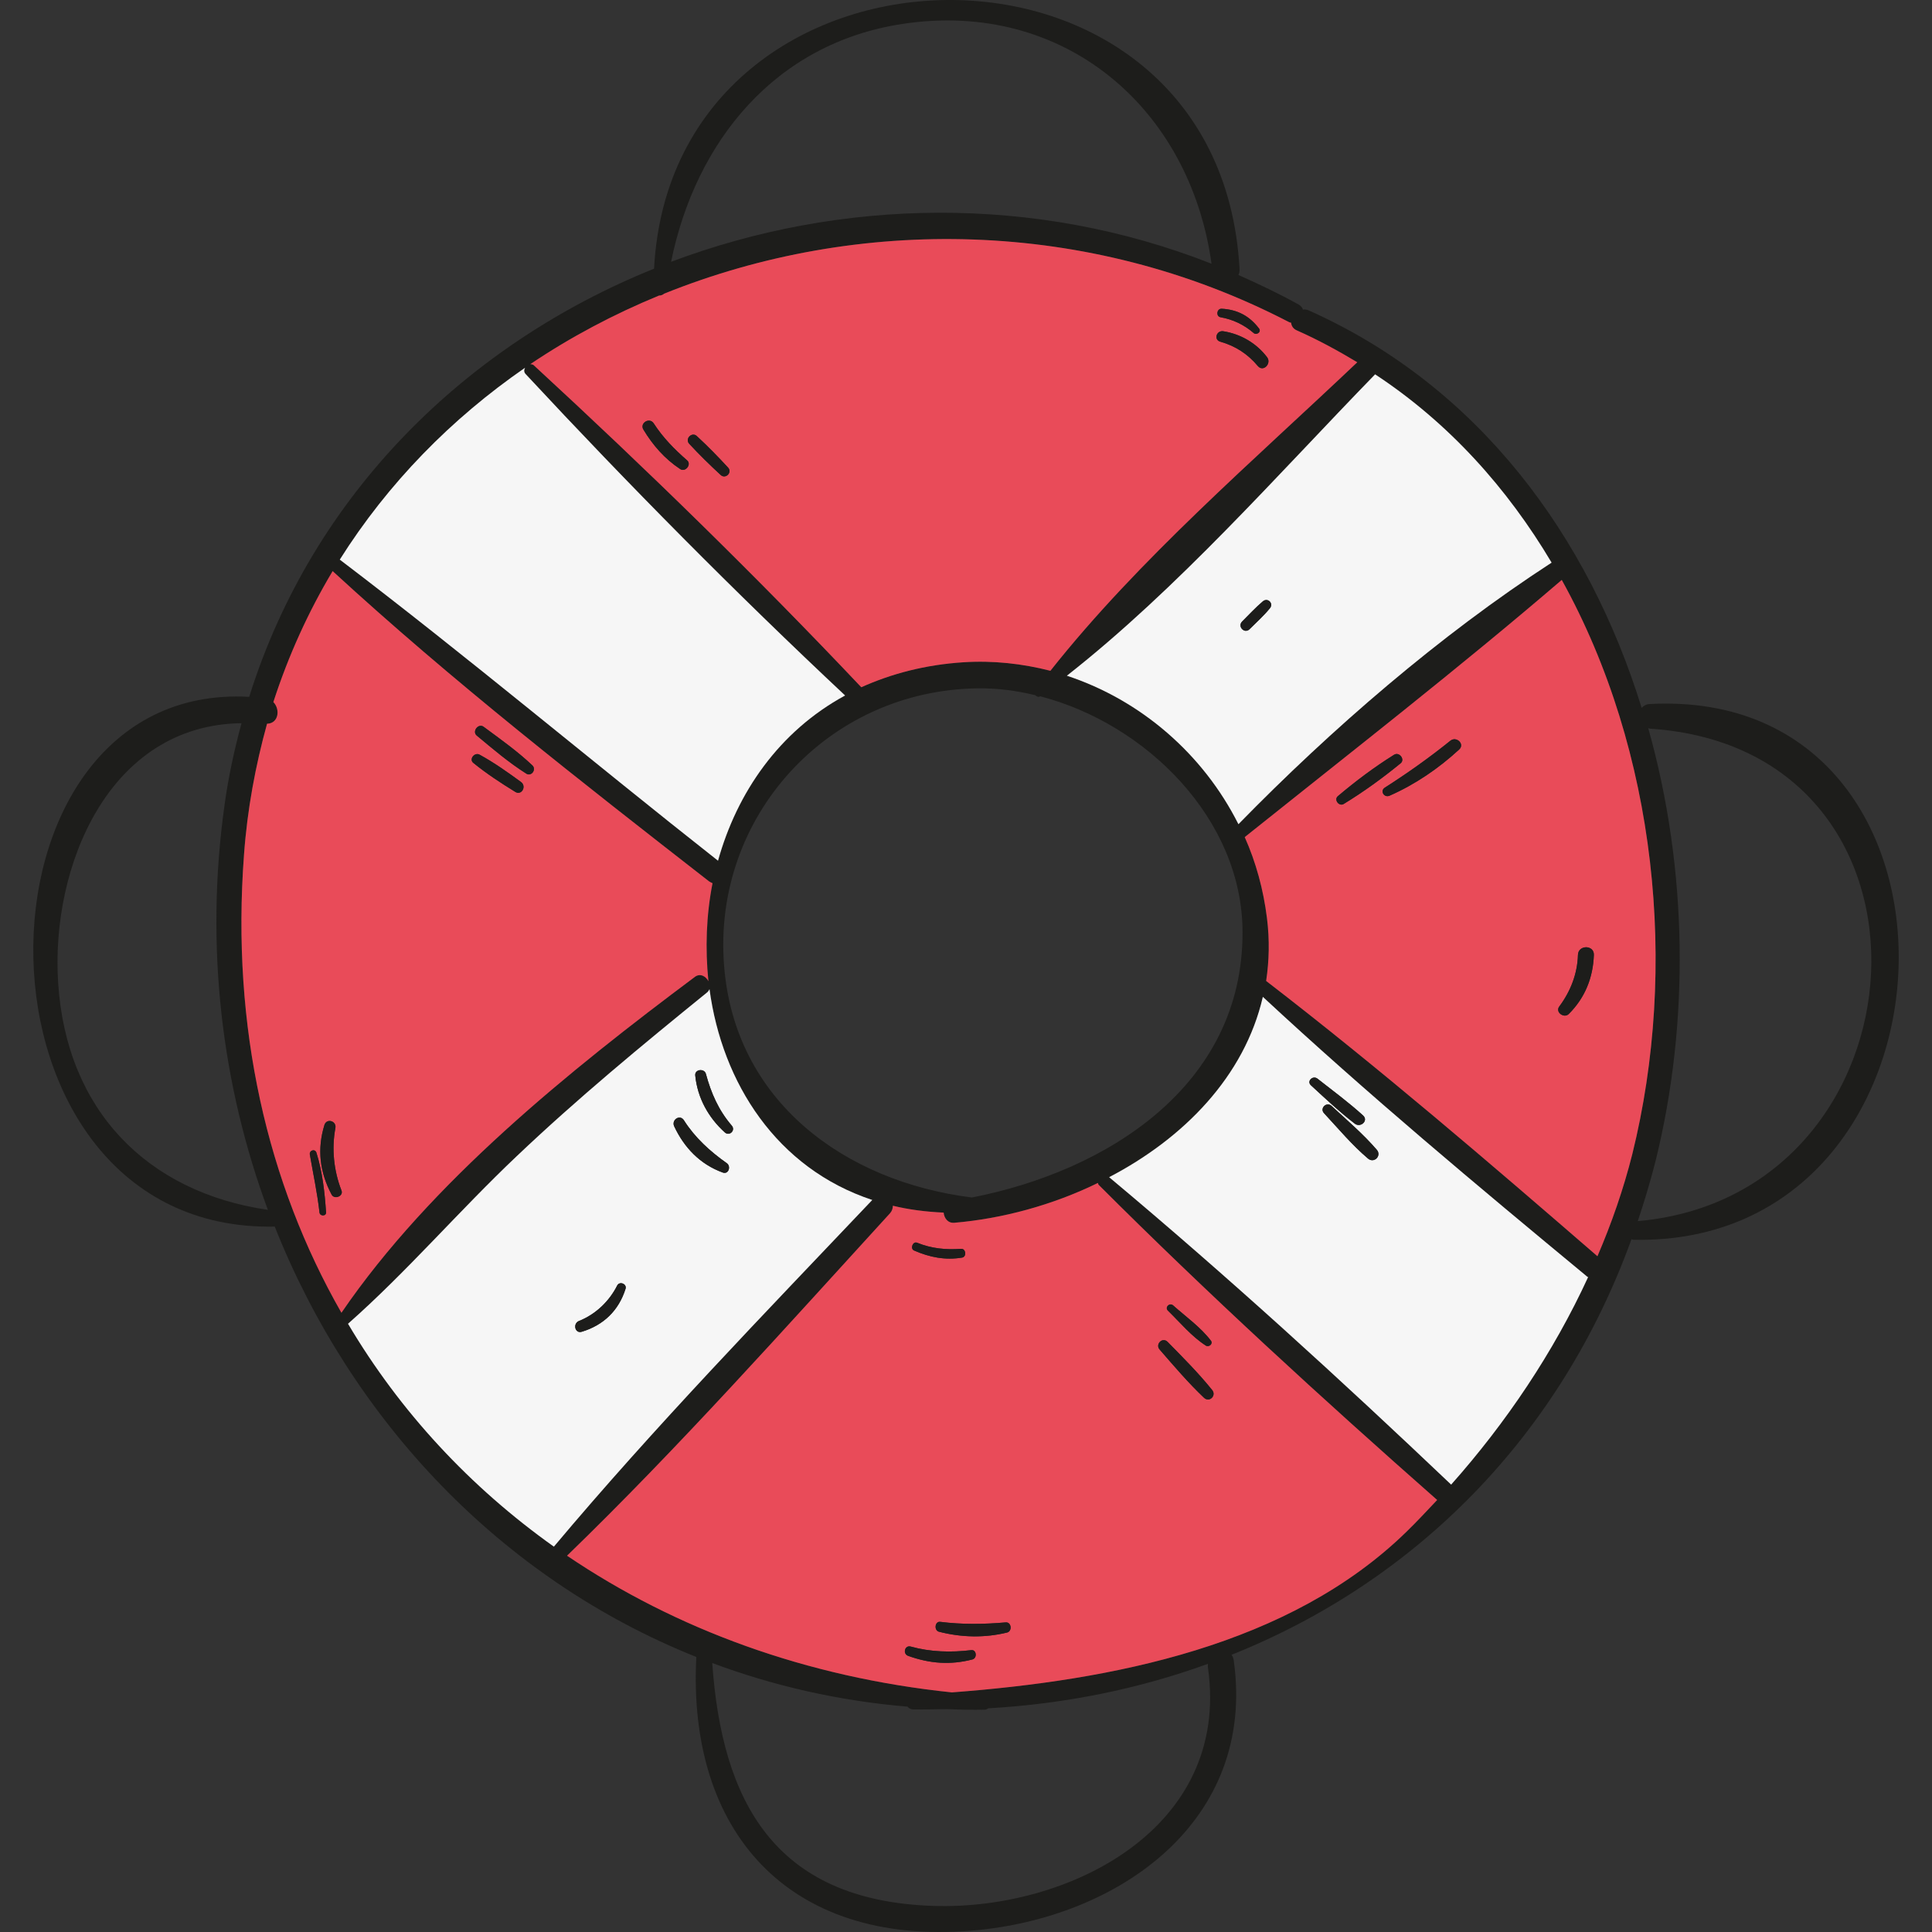
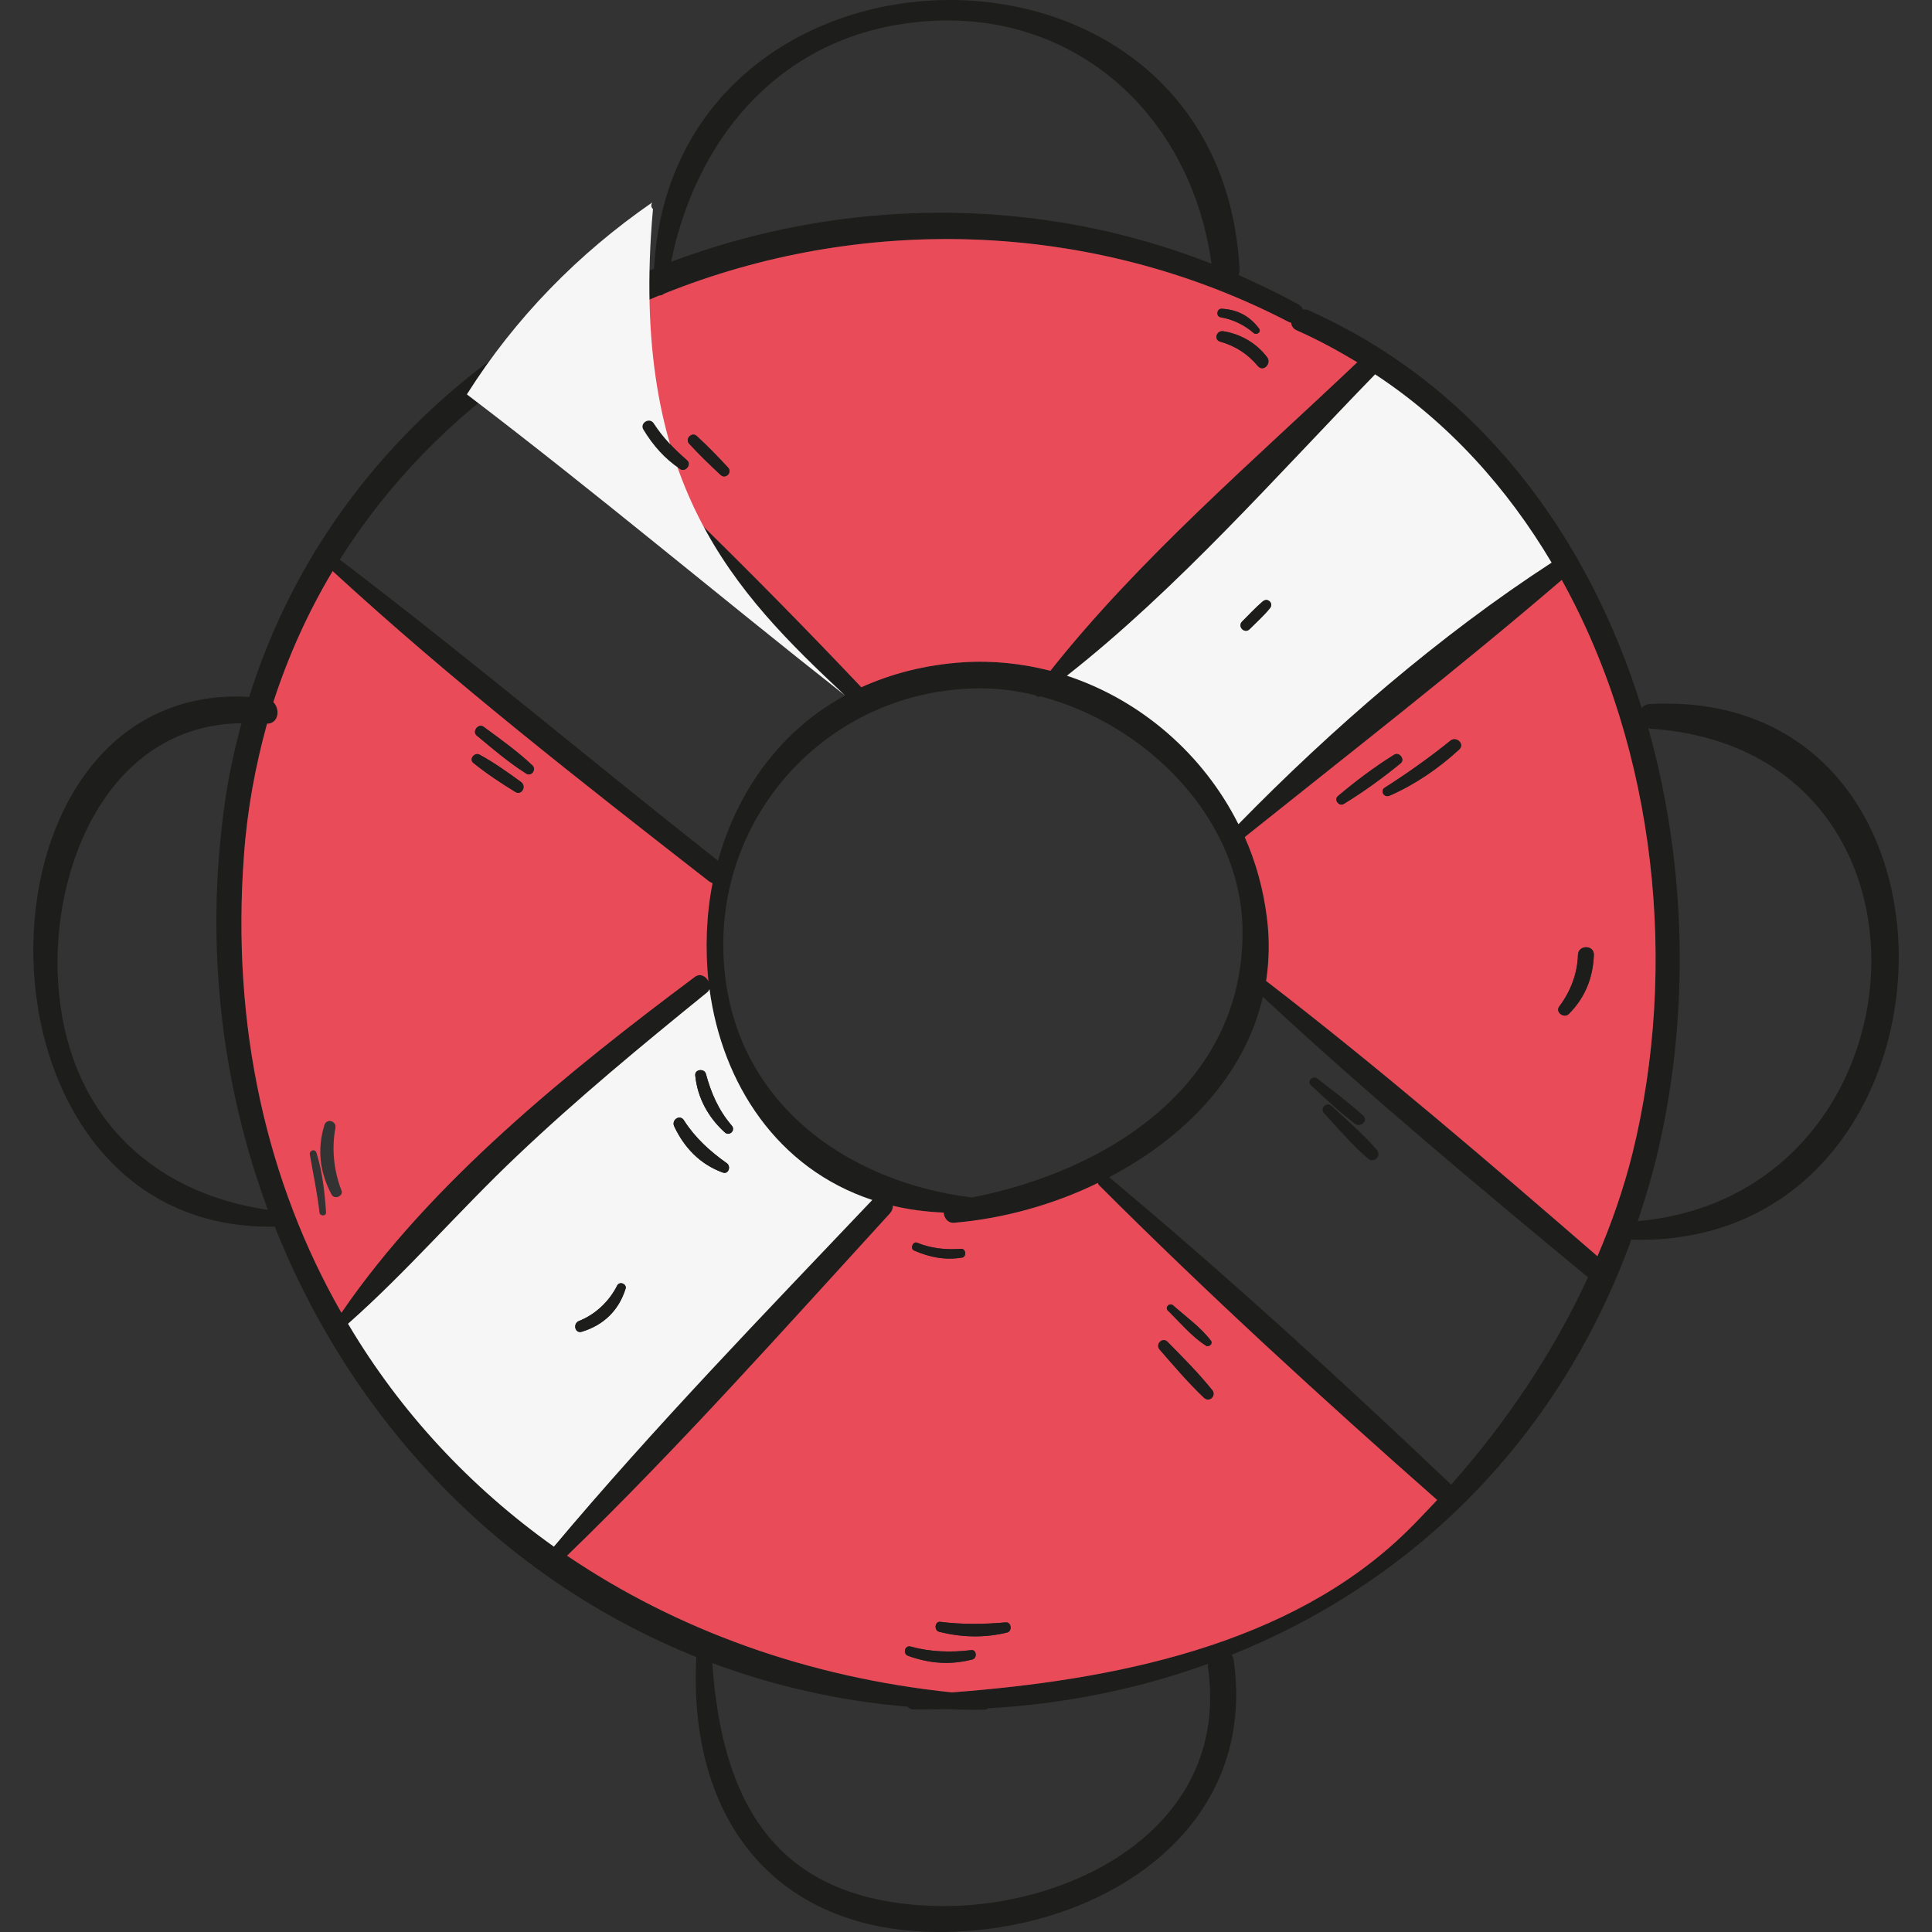
<svg xmlns="http://www.w3.org/2000/svg" height="800px" width="800px" version="1.1" id="Layer_1" viewBox="0 0 282.859 282.859" xml:space="preserve">
  <rect x="0" y="0" width="282.859" height="282.859" fill="#333333" stroke="none" />
  <g>
    <path style="fill:#1D1D1B;" d="M241.633,103.069c50.272-2.532,47.419,79.447-2.451,78.442c-0.121,0-0.201-0.04-0.322-0.08   c-10.488,28.974-31.706,50.112-58.55,60.841c0.161,0.241,0.281,0.482,0.321,0.844c3.295,23.468-16.757,37.734-38.337,39.543   c-27.045,2.25-41.673-14.668-40.346-40.065c-28.572-11.413-50.433-34.6-61.725-63.011c-46.615,0.924-46.374-79.929-3.737-77.558   c9.323-29.778,31.867-51.639,59.274-62.69c2.733-51.518,82.742-53.366,85.716,0c0.04,0.362-0.04,0.683-0.161,0.924   c2.974,1.326,5.947,2.733,8.841,4.34c0.322,0.201,0.522,0.442,0.603,0.723c0.281-0.04,0.563,0,0.844,0.121   c24.955,11.131,40.989,33.113,48.745,58.189C240.669,103.31,241.071,103.069,241.633,103.069z M239.785,178.779   c43.039-3.777,47.419-69.039,1.848-72.093c-0.121,0-0.201-0.04-0.321-0.08c5.827,20.655,6.068,43.159,1.085,63.333   C241.633,172.952,240.749,175.886,239.785,178.779z M238.981,168.974c6.751-27.286,3.577-58.993-10.328-84.068   c-15.029,12.9-30.943,25.277-46.414,37.654c1.648,3.697,2.733,7.675,3.255,11.855c0.402,3.215,0.321,6.269-0.12,9.203   c16.637,12.819,32.631,26.563,48.504,40.306C235.967,179.06,237.695,174.077,238.981,168.974z M232.511,186.977   c-0.04-0.04-0.161-0.04-0.201-0.121c-16.074-13.301-32.148-26.723-47.419-40.909c-2.692,11.654-11.573,20.696-22.504,26.402   c17.2,14.387,33.836,29.577,50.071,45.008C220.496,208.316,227.448,197.988,232.511,186.977z M205.989,224.189   c1.527-1.487,2.974-3.054,4.42-4.581c-16.918-14.909-33.635-30.22-49.589-46.173c-0.04-0.08-0.04-0.161-0.08-0.241   c-6.671,3.255-13.985,5.224-21.017,5.827c-0.964,0.08-1.487-0.683-1.567-1.487c-2.652-0.121-5.104-0.442-7.434-1.005   c0,0.362-0.12,0.764-0.402,1.085c-15.471,16.918-30.822,34.198-47.299,50.152c15.914,10.77,35.042,17.802,56.34,20.012   C162.789,246.01,188.829,240.986,205.989,224.189z M227.167,82.374c-6.47-10.89-15.029-20.455-25.839-27.567   c-14.306,14.708-28.853,31.345-45.128,44.124c10.85,3.576,19.972,11.493,25.116,21.74   C194.938,106.726,210.771,93.023,227.167,82.374z M198.715,53.038c-2.813-1.688-5.747-3.295-8.841-4.662   c-0.563-0.241-0.804-0.683-0.844-1.125c-0.121-0.04-0.241-0.04-0.362-0.121c-29.376-15.23-63.092-15.552-91.422-4.139   c-0.241,0.201-0.482,0.281-0.764,0.281c-6.631,2.733-12.94,6.068-18.847,10.047c0.201,0,0.442,0.04,0.603,0.241   c16.396,15.11,32.55,30.863,47.861,47.057c4.38-1.969,9.323-3.295,14.949-3.657c4.38-0.281,8.64,0.201,12.739,1.246   C166.727,81.851,183.646,67.344,198.715,53.038z M142.294,175.323c19.771-3.858,39.663-16.356,39.623-38.819   c0-16.556-14.105-30.541-29.617-34.56c-0.241,0.161-0.563,0.04-0.723-0.161c-2.813-0.683-5.626-1.045-8.439-1.005   c-21.941,0.281-38.819,18.767-37.132,40.547C107.534,161.258,123.688,172.992,142.294,175.323z M136.749,279.042   c19.731,0.603,43.441-11.332,40.105-34.881c-0.04-0.201,0-0.362,0-0.563c-10.087,3.657-20.856,5.867-32.148,6.51   c-0.161,0.08-0.281,0.201-0.523,0.201c-1.808,0.04-3.617,0-5.425-0.08c-1.728,0-3.376,0.08-5.104,0.04   c-0.362-0.04-0.603-0.161-0.764-0.402c-10.087-0.844-19.691-3.054-28.612-6.389C105.685,263.45,113.16,278.319,136.749,279.042z    M98.251,38.33c24.795-9.323,53.206-9.926,79.126,0.281c-3.175-22.866-21.66-38.659-45.169-35.122   C113.441,6.302,101.827,20.769,98.251,38.33z M105.123,126.015c2.773-9.966,8.921-18.927,18.606-24.192   c-16.074-15.07-31.747-30.903-46.736-47.017c-0.322-0.321-0.281-0.643-0.121-0.964c-10.77,7.434-20.053,16.878-27.125,28.09   C68.514,96.198,86.597,111.428,105.123,126.015z M127.707,175.685c-13.985-4.621-21.982-17.119-23.83-30.863   c-0.08,0.161-0.201,0.362-0.362,0.482c-9.564,7.756-19.008,15.552-27.929,24.031c-8.359,7.917-15.994,16.838-24.634,24.473   c7.635,12.9,17.883,23.91,30.139,32.631C95.84,208.878,111.954,192.281,127.707,175.685z M104.319,129.311   c-0.161-0.08-0.362-0.161-0.522-0.281C85.03,114.402,66.183,99.694,48.702,83.62c-3.536,5.907-6.47,12.337-8.68,19.169   c1.045,1.085,0.764,3.134-0.924,3.175c-1.688,6.108-2.893,12.498-3.376,19.209c-1.889,25.237,3.416,48.062,14.266,67.03   c13.06-19.128,33.475-35.524,51.759-49.187c0.763-0.563,1.607-0.08,1.969,0.643C103.234,138.875,103.395,134.012,104.319,129.311z    M32.869,117.898c0.563-4.139,1.447-8.158,2.492-12.016c-19.45,0.241-27.969,21.017-26.844,38.056   c1.206,18.646,13.06,30.622,30.702,33.193C32.467,158.887,29.976,138.593,32.869,117.898z" />
    <path style="fill:#E94B59;" d="M228.653,84.905c13.904,25.076,17.079,56.782,10.328,84.068c-1.286,5.104-3.014,10.087-5.104,14.949   c-15.873-13.743-31.867-27.487-48.504-40.306c0.442-2.934,0.522-5.988,0.12-9.203c-0.522-4.179-1.607-8.158-3.255-11.855   C197.711,110.182,213.624,97.805,228.653,84.905z M233.355,139.799c0.04-1.487-2.291-1.487-2.331,0   c-0.08,2.773-1.085,5.345-2.733,7.555c-0.643,0.844,0.723,1.808,1.407,1.085C232.069,146.068,233.235,143.134,233.355,139.799z    M213.624,109.74c0.884-0.804-0.402-2.009-1.286-1.286c-3.094,2.492-6.269,4.742-9.604,6.872c-0.723,0.482-0.08,1.527,0.723,1.165   C207.194,114.844,210.61,112.513,213.624,109.74z M205.064,111.749c0.683-0.563-0.201-1.728-0.964-1.246   c-2.893,1.808-5.626,3.858-8.238,6.068c-0.603,0.522,0.201,1.567,0.884,1.125C199.639,115.929,202.412,113.919,205.064,111.749z" />
    <path style="fill:#1D1D1B;" d="M231.024,139.799c0.04-1.487,2.371-1.487,2.331,0c-0.12,3.335-1.286,6.269-3.657,8.64   c-0.683,0.723-2.049-0.241-1.407-1.085C229.939,145.144,230.944,142.572,231.024,139.799z" />
-     <path style="fill:#F6F6F6;" d="M232.31,186.856c0.04,0.08,0.161,0.08,0.201,0.121c-5.063,11.011-12.016,21.339-20.053,30.38   c-16.235-15.431-32.872-30.622-50.071-45.008c10.931-5.706,19.812-14.748,22.504-26.402   C200.162,160.133,216.236,173.555,232.31,186.856z M200.282,169.617c0.884,0.763,2.049-0.402,1.286-1.286   c-2.009-2.331-4.38-4.34-6.631-6.43c-0.723-0.643-1.768,0.362-1.085,1.085C195.942,165.237,197.952,167.648,200.282,169.617z    M198.353,164.513c0.844,0.643,2.049-0.442,1.206-1.206c-2.13-1.929-4.42-3.617-6.671-5.385c-0.683-0.523-1.607,0.362-0.965,0.964   C194.013,160.816,196.103,162.785,198.353,164.513z" />
    <path style="fill:#1D1D1B;" d="M212.338,108.454c0.884-0.723,2.17,0.482,1.286,1.286c-3.014,2.773-6.43,5.104-10.167,6.751   c-0.804,0.362-1.447-0.683-0.723-1.165C206.069,113.196,209.244,110.946,212.338,108.454z" />
    <path style="fill:#E94B59;" d="M210.409,219.608c-1.447,1.527-2.893,3.094-4.42,4.581c-17.159,16.798-43.2,21.821-66.628,23.589   c-21.298-2.21-40.427-9.243-56.34-20.012c16.476-15.954,31.827-33.234,47.299-50.152c0.281-0.321,0.402-0.723,0.402-1.085   c2.331,0.563,4.782,0.884,7.434,1.005c0.08,0.804,0.603,1.567,1.567,1.487c7.033-0.603,14.346-2.572,21.017-5.827   c0.04,0.08,0.04,0.161,0.08,0.241C176.774,189.388,193.491,204.699,210.409,219.608z M176.292,204.659   c0.804,0.723,1.848-0.362,1.165-1.165c-2.009-2.492-4.26-4.742-6.51-7.033c-0.763-0.764-1.848,0.362-1.165,1.125   C171.911,200.037,173.961,202.448,176.292,204.659z M176.573,197.023c0.442,0.241,1.045-0.281,0.723-0.723   c-1.487-1.969-3.697-3.536-5.546-5.184c-0.522-0.442-1.246,0.281-0.764,0.764C172.755,193.608,174.483,195.697,176.573,197.023z    M147.438,239.017c0.804-0.201,0.643-1.567-0.201-1.487c-3.215,0.281-6.349,0.321-9.564-0.08c-0.804-0.121-0.964,1.246-0.201,1.447   C140.767,239.741,144.143,239.821,147.438,239.017z M142.375,242.956c0.723-0.201,0.603-1.447-0.161-1.366   c-2.974,0.362-5.988,0.281-8.881-0.522c-0.884-0.241-1.206,1.085-0.362,1.366C136.106,243.558,139.12,243.799,142.375,242.956z    M140.848,184.124c0.723-0.121,0.563-1.366-0.161-1.286c-2.21,0.161-4.3-0.04-6.389-0.884c-0.643-0.281-1.085,0.844-0.482,1.125   C136.106,184.084,138.396,184.526,140.848,184.124z" />
    <path style="fill:#1D1D1B;" d="M204.1,110.504c0.764-0.482,1.648,0.683,0.964,1.246c-2.652,2.17-5.425,4.179-8.318,5.947   c-0.683,0.442-1.487-0.603-0.884-1.125C198.474,114.361,201.207,112.312,204.1,110.504z" />
    <path style="fill:#F6F6F6;" d="M201.327,54.806c10.81,7.113,19.37,16.677,25.839,27.567   c-16.396,10.649-32.229,24.353-45.852,38.297c-5.144-10.247-14.266-18.164-25.116-21.74   C172.474,86.151,187.021,69.514,201.327,54.806z M185.896,89.085c0.643-0.723-0.281-1.648-1.005-1.045   c-1.085,0.924-2.049,1.969-3.054,2.974c-0.683,0.723,0.362,1.808,1.085,1.125C183.927,91.134,185.012,90.17,185.896,89.085z" />
    <path style="fill:#1D1D1B;" d="M201.568,168.331c0.764,0.884-0.402,2.049-1.286,1.286c-2.331-1.969-4.34-4.38-6.43-6.631   c-0.683-0.723,0.362-1.728,1.085-1.085C197.188,163.991,199.559,166,201.568,168.331z" />
    <path style="fill:#1D1D1B;" d="M199.559,163.308c0.844,0.764-0.362,1.849-1.206,1.206c-2.25-1.728-4.34-3.697-6.43-5.626   c-0.643-0.603,0.281-1.487,0.965-0.964C195.139,159.691,197.429,161.379,199.559,163.308z" />
    <path style="fill:#E94B59;" d="M189.874,48.377c3.094,1.366,6.028,2.974,8.841,4.662c-15.07,14.306-31.988,28.813-44.928,45.169   c-4.099-1.045-8.359-1.527-12.739-1.246c-5.626,0.362-10.569,1.688-14.949,3.657c-15.31-16.196-31.465-31.949-47.861-47.058   c-0.161-0.201-0.402-0.241-0.603-0.241c5.907-3.978,12.216-7.314,18.847-10.047c0.281,0,0.522-0.08,0.764-0.281   c28.331-11.413,62.047-11.091,91.422,4.139c0.12,0.08,0.241,0.08,0.362,0.121C189.071,47.693,189.312,48.135,189.874,48.377z    M184.168,53.601c0.804,0.924,2.049-0.402,1.326-1.326c-1.567-2.049-3.858-3.376-6.39-3.777c-1.005-0.161-1.447,1.246-0.442,1.527   C180.913,50.667,182.681,51.833,184.168,53.601z M183.525,48.738c0.402,0.402,1.206-0.121,0.804-0.643   c-1.366-1.808-3.135-2.773-5.465-2.893c-0.723-0.04-0.884,1.125-0.161,1.246C180.511,46.769,182.118,47.533,183.525,48.738z    M105.484,69.514c0.723,0.723,1.808-0.362,1.085-1.085c-1.447-1.567-2.934-3.094-4.501-4.541c-0.723-0.764-1.889,0.362-1.125,1.125   C102.39,66.581,103.917,68.068,105.484,69.514z M99.577,68.67c0.764,0.522,1.728-0.683,1.005-1.286   c-1.849-1.607-3.536-3.335-4.862-5.385c-0.603-0.965-2.09-0.08-1.527,0.884C95.599,65.214,97.327,67.183,99.577,68.67z" />
    <path style="fill:#1D1D1B;" d="M184.891,88.04c0.723-0.603,1.648,0.322,1.005,1.045c-0.884,1.085-1.969,2.049-2.974,3.054   c-0.723,0.683-1.768-0.402-1.085-1.125C182.842,90.009,183.806,88.964,184.891,88.04z" />
    <path style="fill:#1D1D1B;" d="M185.494,52.275c0.723,0.924-0.522,2.25-1.326,1.326c-1.487-1.768-3.255-2.934-5.505-3.577   c-1.005-0.281-0.563-1.688,0.442-1.527C181.636,48.899,183.927,50.225,185.494,52.275z" />
    <path style="fill:#1D1D1B;" d="M184.329,48.095c0.402,0.522-0.402,1.045-0.804,0.643c-1.407-1.206-3.014-1.969-4.822-2.291   c-0.723-0.121-0.563-1.286,0.161-1.246C181.194,45.322,182.962,46.287,184.329,48.095z" />
    <path style="fill:#1D1D1B;" d="M177.457,203.493c0.683,0.804-0.362,1.889-1.165,1.165c-2.331-2.21-4.38-4.621-6.51-7.073   c-0.683-0.763,0.402-1.889,1.165-1.125C173.197,198.751,175.448,201.002,177.457,203.493z" />
    <path style="fill:#1D1D1B;" d="M177.296,196.3c0.322,0.442-0.281,0.964-0.723,0.723c-2.09-1.326-3.818-3.416-5.586-5.144   c-0.482-0.482,0.241-1.206,0.764-0.764C173.599,192.764,175.809,194.331,177.296,196.3z" />
    <path style="fill:#1D1D1B;" d="M147.237,237.531c0.844-0.08,1.005,1.286,0.201,1.487c-3.295,0.804-6.671,0.723-9.966-0.12   c-0.763-0.201-0.603-1.567,0.201-1.447C140.888,237.852,144.022,237.812,147.237,237.531z" />
    <path style="fill:#1D1D1B;" d="M142.214,241.589c0.764-0.08,0.884,1.165,0.161,1.366c-3.255,0.844-6.269,0.603-9.404-0.522   c-0.844-0.281-0.522-1.607,0.362-1.366C136.226,241.871,139.24,241.951,142.214,241.589z" />
    <path style="fill:#1D1D1B;" d="M140.687,182.838c0.723-0.08,0.884,1.165,0.161,1.286c-2.451,0.402-4.742-0.04-7.033-1.045   c-0.603-0.281-0.161-1.406,0.482-1.125C136.387,182.798,138.477,182.999,140.687,182.838z" />
-     <path style="fill:#F6F6F6;" d="M123.729,101.824c-9.685,5.264-15.833,14.226-18.606,24.192   c-18.526-14.587-36.609-29.818-55.376-44.084c7.073-11.212,16.356-20.655,27.125-28.09c-0.161,0.321-0.201,0.643,0.121,0.964   C91.982,70.921,107.654,86.754,123.729,101.824z" />
+     <path style="fill:#F6F6F6;" d="M123.729,101.824c-18.526-14.587-36.609-29.818-55.376-44.084c7.073-11.212,16.356-20.655,27.125-28.09c-0.161,0.321-0.201,0.643,0.121,0.964   C91.982,70.921,107.654,86.754,123.729,101.824z" />
    <path style="fill:#F6F6F6;" d="M103.877,144.822c1.848,13.743,9.845,26.241,23.83,30.863   c-15.753,16.597-31.867,33.193-46.615,50.755c-12.257-8.72-22.504-19.731-30.139-32.631c8.64-7.635,16.275-16.557,24.634-24.473   c8.921-8.479,18.365-16.275,27.929-24.031C103.676,145.184,103.797,144.983,103.877,144.822z M106.127,165.799   c0.683,0.603,1.607-0.322,1.005-1.005c-1.929-2.25-3.014-4.742-3.777-7.555c-0.201-0.844-1.648-0.723-1.567,0.201   C102.109,160.736,103.716,163.629,106.127,165.799z M105.806,171.666c0.884,0.321,1.246-0.924,0.603-1.366   c-2.451-1.728-4.661-3.737-6.269-6.269c-0.563-0.924-1.848-0.121-1.447,0.844C100.18,168.049,102.511,170.461,105.806,171.666z    M91.58,188.705c0.241-0.723-0.844-1.165-1.206-0.522c-1.165,2.331-3.175,4.26-5.626,5.224c-0.924,0.402-0.563,1.889,0.442,1.567   C88.365,194.009,90.576,191.88,91.58,188.705z" />
    <path style="fill:#1D1D1B;" d="M107.132,164.794c0.603,0.683-0.321,1.607-1.005,1.005c-2.411-2.17-4.019-5.063-4.34-8.359   c-0.08-0.924,1.366-1.045,1.567-0.201C104.118,160.053,105.203,162.544,107.132,164.794z" />
    <path style="fill:#1D1D1B;" d="M106.569,68.429c0.723,0.723-0.362,1.808-1.085,1.085c-1.567-1.447-3.094-2.934-4.541-4.501   c-0.764-0.764,0.402-1.889,1.125-1.125C103.636,65.335,105.123,66.862,106.569,68.429z" />
    <path style="fill:#1D1D1B;" d="M106.409,170.3c0.643,0.442,0.281,1.688-0.603,1.366c-3.295-1.206-5.626-3.617-7.113-6.791   c-0.402-0.965,0.884-1.768,1.447-0.844C101.747,166.563,103.957,168.572,106.409,170.3z" />
    <path style="fill:#E94B59;" d="M103.797,129.029c0.161,0.12,0.362,0.201,0.522,0.281c-0.924,4.702-1.085,9.564-0.603,14.346   c-0.362-0.723-1.206-1.205-1.969-0.643c-18.285,13.663-38.699,30.059-51.759,49.187c-10.85-18.968-16.155-41.793-14.266-67.03   c0.482-6.711,1.688-13.101,3.376-19.209c1.688-0.04,1.969-2.09,0.924-3.175c2.21-6.831,5.144-13.261,8.68-19.169   C66.183,99.694,85.03,114.402,103.797,129.029z M77.073,113.276c0.723,0.442,1.487-0.603,0.884-1.206   c-2.21-2.09-4.702-3.858-7.153-5.666c-0.764-0.563-1.728,0.683-1.005,1.286C72.17,109.66,74.461,111.629,77.073,113.276z    M75.426,115.929c0.924,0.603,1.728-0.804,0.844-1.447c-1.929-1.407-3.898-2.813-6.028-3.978c-0.723-0.442-1.648,0.643-0.924,1.206   C71.246,113.276,73.336,114.643,75.426,115.929z M48.541,174.881c0.402,0.804,1.808,0.241,1.447-0.603   c-1.125-2.893-1.447-6.108-0.884-9.122c0.201-1.045-1.286-1.487-1.607-0.442C46.411,168.25,46.813,171.626,48.541,174.881z    M46.773,177.493c0.04,0.603,1.005,0.603,0.964,0c-0.201-2.934-0.522-5.907-1.407-8.72c-0.201-0.643-1.085-0.362-0.964,0.281   C45.849,171.867,46.452,174.64,46.773,177.493z" />
    <path style="fill:#1D1D1B;" d="M100.582,67.384c0.723,0.603-0.241,1.808-1.005,1.286c-2.25-1.487-3.978-3.456-5.385-5.787   c-0.563-0.964,0.924-1.848,1.527-0.884C97.045,64.049,98.733,65.777,100.582,67.384z" />
    <path style="fill:#1D1D1B;" d="M90.375,188.183c0.362-0.643,1.447-0.201,1.206,0.522c-1.005,3.175-3.215,5.305-6.39,6.269   c-1.005,0.321-1.366-1.165-0.442-1.567C87.2,192.442,89.209,190.513,90.375,188.183z" />
    <path style="fill:#1D1D1B;" d="M77.957,112.071c0.603,0.603-0.161,1.648-0.884,1.206c-2.612-1.648-4.903-3.617-7.274-5.586   c-0.723-0.603,0.241-1.849,1.005-1.286C73.255,108.213,75.747,109.981,77.957,112.071z" />
    <path style="fill:#1D1D1B;" d="M76.269,114.482c0.884,0.643,0.08,2.049-0.844,1.447c-2.09-1.286-4.179-2.652-6.108-4.219   c-0.723-0.563,0.201-1.648,0.924-1.206C72.371,111.669,74.34,113.075,76.269,114.482z" />
-     <path style="fill:#1D1D1B;" d="M49.988,174.278c0.362,0.844-1.045,1.406-1.447,0.603c-1.728-3.255-2.13-6.631-1.045-10.167   c0.321-1.045,1.808-0.603,1.607,0.442C48.541,168.17,48.863,171.385,49.988,174.278z" />
-     <path style="fill:#1D1D1B;" d="M47.738,177.493c0.04,0.603-0.924,0.603-0.964,0c-0.321-2.853-0.924-5.626-1.407-8.439   c-0.121-0.643,0.764-0.924,0.964-0.281C47.215,171.586,47.537,174.56,47.738,177.493z" />
  </g>
</svg>